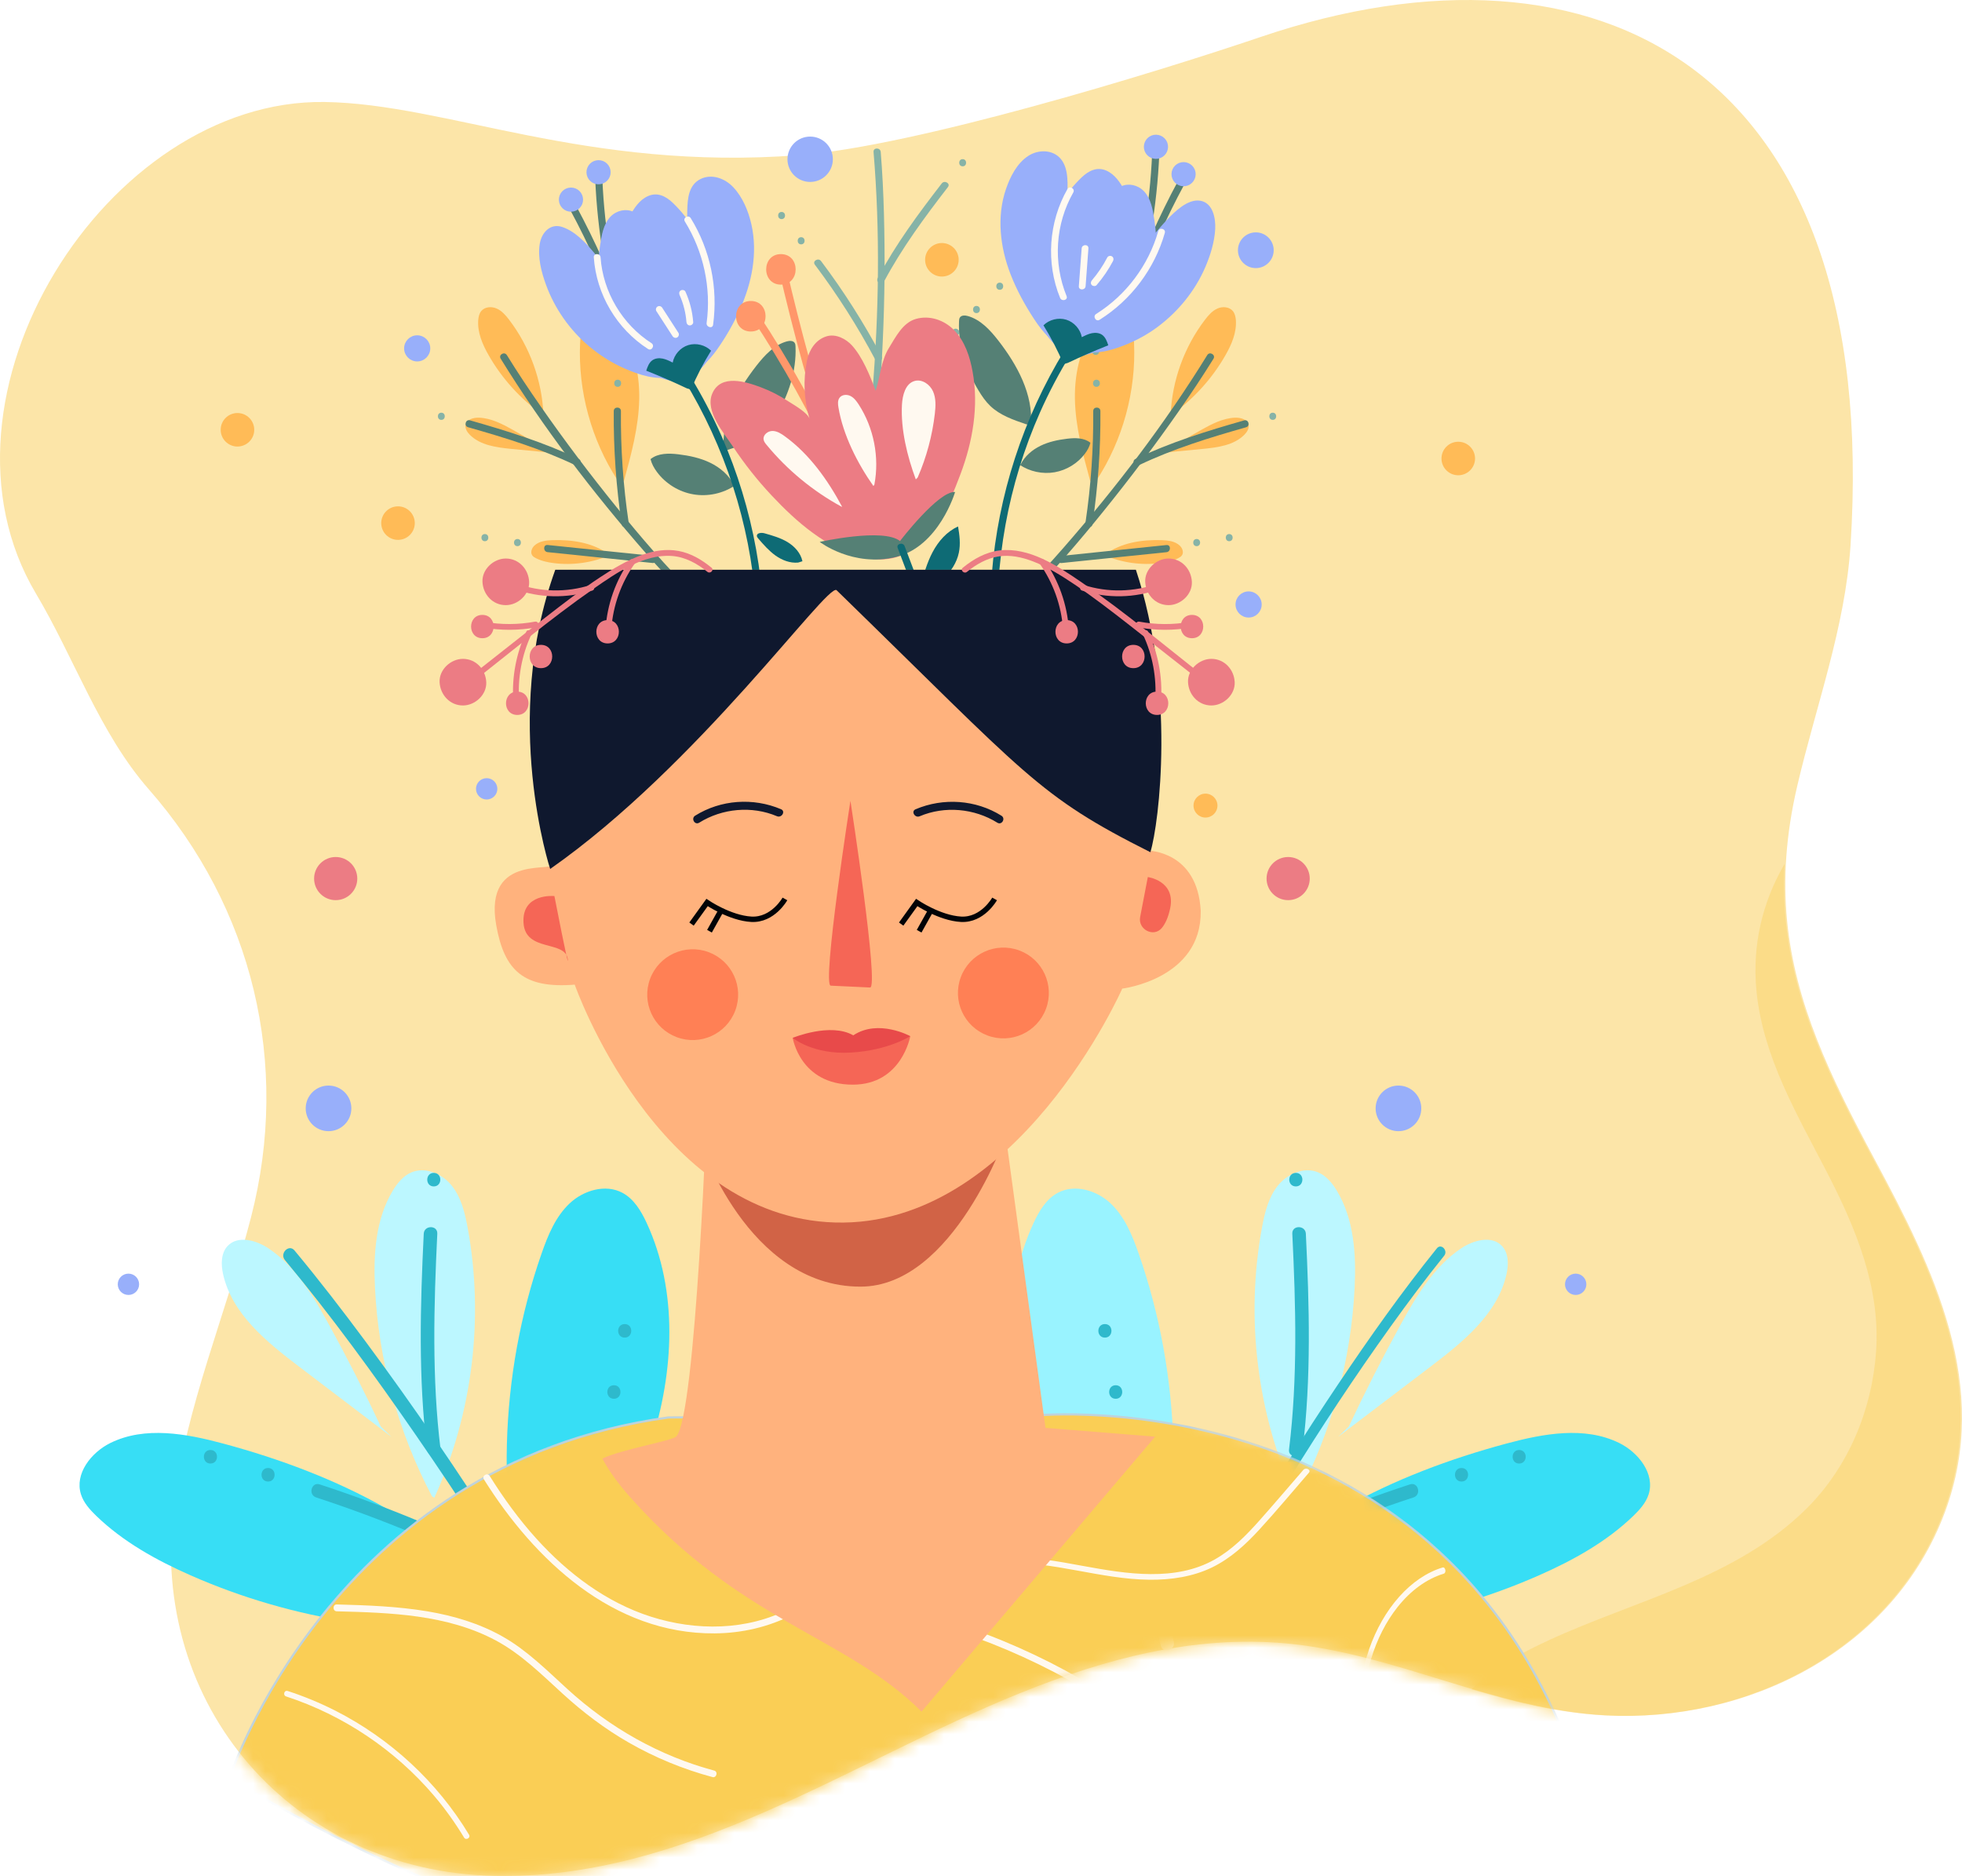
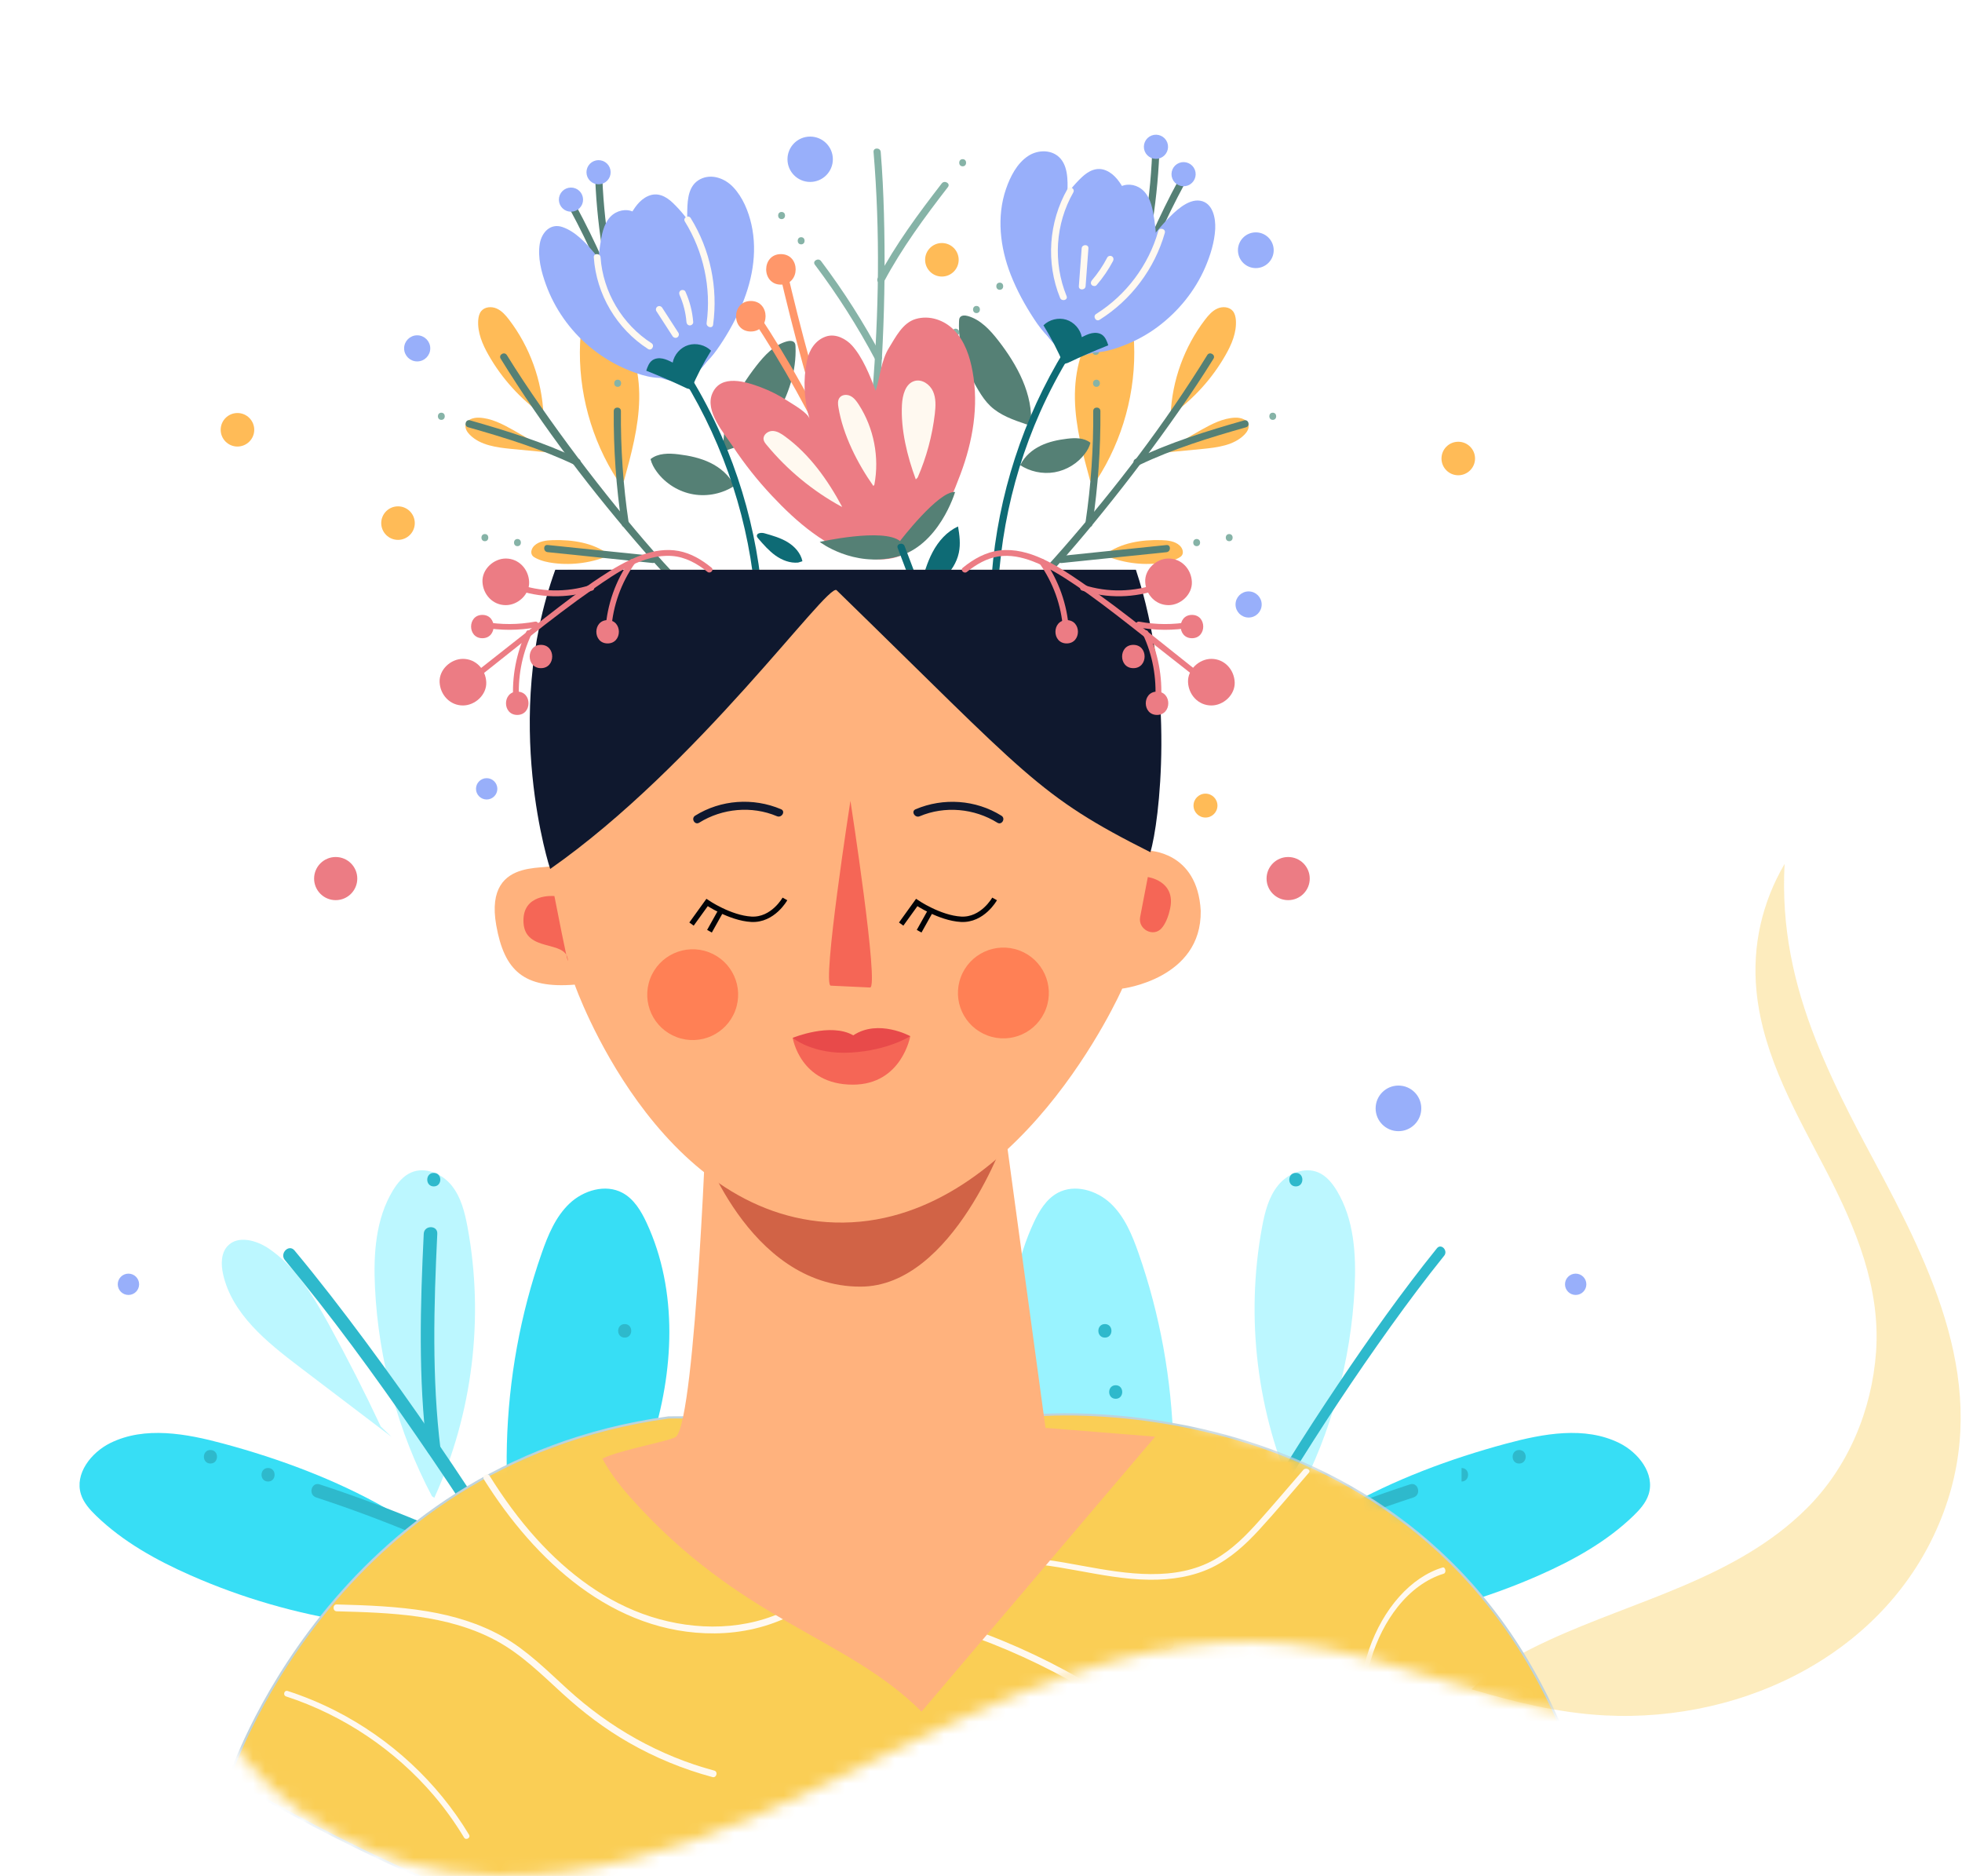
<svg xmlns="http://www.w3.org/2000/svg" width="159" height="152" viewBox="0 0 159 152" fill="none">
-   <path d="M147.258 84.246C144.762 77.897 143.791 71.626 145.654 63.657C147.169 57.175 149.534 50.836 149.966 44.194C152.48 5.486 129.423 -6.247 102.174 2.991C93.443 5.95 74.125 11.857 64.728 12.574C47.45 13.89 36.237 8.41 26.309 8.264C8.641 8.003 -6.581 32.158 2.923 48.112C6.01 53.293 8.081 59.422 12.054 63.95C20.463 73.533 23.558 86.168 20.343 98.629C18.332 106.422 15.078 113.934 14.079 121.931C12.04 138.296 23.756 151.612 40.001 151.99C55.544 152.35 68.779 142.799 82.648 137.194C89.513 134.42 96.69 132.488 104.147 133.151C113.058 133.943 121.078 138.513 130.146 138.988C141.614 139.59 153.454 133.75 157.625 122.502C161.406 112.309 156.69 102.818 151.924 93.944C150.101 90.55 148.49 87.388 147.258 84.246Z" fill="#FCE5A8" />
  <path opacity="0.38" d="M147.146 84.25C145.351 79.68 144.352 75.148 144.622 70C142.823 73.084 141.977 76.596 142.348 80.332C142.88 85.687 145.68 90.376 148.091 95.053C150.411 99.556 152.4 104.351 152.036 109.528C151.699 114.281 149.77 118.894 146.385 122.249C140.691 127.896 132.566 129.647 125.52 132.898C123.307 133.918 121.019 135.141 119.253 136.877C122.761 137.908 126.309 138.795 130.038 138.991C141.506 139.594 153.346 133.754 157.517 122.506C161.298 112.313 156.582 102.822 151.816 93.948C149.989 90.554 148.378 87.391 147.146 84.25Z" fill="#FACE55" />
  <path d="M70.792 12.312C71.335 18.776 71.227 25.365 70.697 31.825C70.56 33.482 70.39 35.134 70.125 36.778C70.067 37.143 70.626 37.3 70.684 36.931C71.178 33.867 71.397 30.757 71.538 27.659C71.696 24.21 71.729 20.752 71.634 17.298C71.588 15.633 71.509 13.968 71.373 12.312C71.344 11.943 70.763 11.939 70.792 12.312Z" fill="#86B3A7" />
  <path d="M71.63 22.835C73.081 20.106 74.934 17.596 76.82 15.157C77.049 14.863 76.543 14.573 76.319 14.863C74.432 17.302 72.575 19.812 71.128 22.541C70.954 22.868 71.456 23.162 71.63 22.835Z" fill="#86B3A7" />
  <path d="M78.014 13.476C78.387 13.476 78.387 12.896 78.014 12.896C77.641 12.896 77.641 13.476 78.014 13.476Z" fill="#86B3A7" />
  <path d="M71.339 32.873C73.446 30.956 75.556 29.038 77.662 27.121C77.94 26.868 77.525 26.458 77.252 26.711C75.145 28.628 73.035 30.546 70.929 32.463C70.651 32.716 71.062 33.126 71.339 32.873Z" fill="#86B3A7" />
  <path d="M79.134 25.369C79.506 25.369 79.506 24.789 79.134 24.789C78.761 24.785 78.761 25.369 79.134 25.369Z" fill="#86B3A7" />
  <path d="M81.02 23.481C81.393 23.481 81.393 22.901 81.02 22.901C80.647 22.901 80.643 23.481 81.02 23.481Z" fill="#86B3A7" />
  <path d="M71.439 28.856C70.008 26.164 68.371 23.588 66.538 21.153C66.314 20.859 65.813 21.149 66.037 21.447C67.869 23.882 69.507 26.458 70.937 29.15C71.111 29.481 71.613 29.187 71.439 28.856Z" fill="#86B3A7" />
  <path d="M64.925 19.799C65.298 19.799 65.298 19.219 64.925 19.219C64.552 19.219 64.552 19.799 64.925 19.799Z" fill="#86B3A7" />
  <path d="M63.341 17.753C63.714 17.753 63.714 17.174 63.341 17.174C62.965 17.169 62.965 17.753 63.341 17.753Z" fill="#86B3A7" />
  <path d="M89.466 44.974C90.888 45.591 92.48 45.819 94.022 45.628C94.532 45.566 95.043 45.454 95.499 45.218C95.606 45.164 95.714 45.098 95.785 44.995C95.95 44.75 95.818 44.402 95.602 44.203C95.217 43.843 94.64 43.781 94.114 43.764C92.517 43.719 90.834 43.972 89.557 44.937" fill="#FFBB57" />
  <path d="M88.869 38.907C90.996 35.635 92.074 31.693 91.904 27.796C91.879 27.22 91.821 26.624 91.535 26.127C91.249 25.626 90.672 25.249 90.109 25.365C89.723 25.444 89.412 25.725 89.151 26.019C87.646 27.709 87.07 30.065 87.111 32.331C87.153 34.592 87.758 36.803 88.355 38.986" fill="#FFBB57" />
  <path d="M94.956 33.59C96.734 32.326 98.235 30.67 99.313 28.777C99.811 27.908 100.225 26.939 100.155 25.936C100.134 25.676 100.076 25.402 99.906 25.199C99.616 24.852 99.068 24.814 98.654 25.001C98.239 25.187 97.932 25.543 97.655 25.903C95.971 28.107 94.984 30.836 94.868 33.602" fill="#FFBB57" />
  <path d="M94.412 36.608C95.37 35.983 96.349 35.391 97.348 34.832C98.206 34.352 99.114 33.879 100.097 33.842C100.544 33.825 101.096 33.987 101.183 34.426C101.241 34.72 101.058 35.006 100.851 35.217C99.993 36.091 98.662 36.256 97.439 36.377C96.282 36.488 95.129 36.596 93.973 36.708" fill="#FFBB57" />
  <path d="M97.837 28.769C94.425 34.306 90.411 39.553 86.133 44.444C85.046 45.686 83.931 46.904 82.749 48.059C82.48 48.32 82.895 48.73 83.16 48.469C85.395 46.282 87.43 43.889 89.396 41.458C91.547 38.799 93.612 36.066 95.569 33.258C96.527 31.883 97.46 30.488 98.343 29.063C98.534 28.744 98.032 28.454 97.837 28.769Z" fill="#558075" />
  <path d="M92.306 37.689C95.072 36.364 98.036 35.457 100.98 34.621C101.34 34.517 101.187 33.958 100.826 34.062C97.833 34.915 94.827 35.842 92.016 37.192C91.676 37.35 91.97 37.851 92.306 37.689Z" fill="#558075" />
  <path d="M103.144 34.02C103.516 34.02 103.516 33.44 103.144 33.44C102.771 33.44 102.771 34.02 103.144 34.02Z" fill="#86B3A7" />
  <path d="M86.025 45.62C88.861 45.326 91.697 45.032 94.532 44.742C94.901 44.705 94.906 44.125 94.532 44.162C91.697 44.456 88.861 44.75 86.025 45.04C85.66 45.077 85.656 45.657 86.025 45.62Z" fill="#558075" />
  <path d="M96.978 44.253C97.351 44.253 97.351 43.673 96.978 43.673C96.606 43.673 96.602 44.253 96.978 44.253Z" fill="#86B3A7" />
  <path d="M99.615 43.851C99.988 43.851 99.988 43.272 99.615 43.272C99.243 43.272 99.243 43.851 99.615 43.851Z" fill="#86B3A7" />
  <path d="M88.529 42.485C88.981 39.445 89.201 36.377 89.176 33.304C89.172 32.931 88.591 32.931 88.595 33.304C88.62 36.327 88.413 39.342 87.969 42.332C87.915 42.696 88.475 42.853 88.529 42.485Z" fill="#558075" />
  <path d="M88.856 31.345C89.229 31.345 89.229 30.765 88.856 30.765C88.484 30.765 88.479 31.345 88.856 31.345Z" fill="#86B3A7" />
  <path d="M88.794 28.757C89.167 28.757 89.167 28.177 88.794 28.177C88.421 28.177 88.421 28.757 88.794 28.757Z" fill="#86B3A7" />
  <path d="M49.448 44.974C48.026 45.591 46.434 45.819 44.892 45.628C44.382 45.566 43.872 45.454 43.416 45.218C43.308 45.164 43.2 45.098 43.13 44.995C42.964 44.75 43.096 44.402 43.312 44.203C43.697 43.843 44.274 43.781 44.8 43.764C46.397 43.719 48.08 43.972 49.357 44.937" fill="#FFBB57" />
  <path d="M50.045 38.907C47.918 35.635 46.84 31.693 47.01 27.796C47.035 27.22 47.093 26.624 47.379 26.127C47.665 25.626 48.242 25.249 48.806 25.365C49.191 25.444 49.502 25.725 49.763 26.019C51.268 27.709 51.844 30.065 51.803 32.331C51.762 34.592 51.156 36.803 50.559 38.986" fill="#FFBB57" />
  <path d="M43.955 33.59C42.176 32.326 40.675 30.67 39.597 28.777C39.099 27.908 38.685 26.939 38.755 25.936C38.776 25.676 38.834 25.402 39.004 25.199C39.294 24.852 39.842 24.814 40.256 25.001C40.671 25.187 40.978 25.543 41.255 25.903C42.939 28.107 43.925 30.836 44.042 33.602" fill="#FFBB57" />
  <path d="M44.502 36.608C43.544 35.983 42.566 35.391 41.566 34.832C40.708 34.352 39.8 33.879 38.818 33.842C38.37 33.825 37.818 33.987 37.731 34.426C37.673 34.72 37.856 35.006 38.063 35.217C38.921 36.091 40.252 36.256 41.475 36.377C42.632 36.488 43.785 36.596 44.941 36.708" fill="#FFBB57" />
  <path d="M40.575 29.063C44 34.617 48.03 39.888 52.321 44.8C53.424 46.063 54.556 47.297 55.754 48.469C56.02 48.73 56.434 48.32 56.165 48.059C53.951 45.889 51.932 43.52 49.983 41.114C47.827 38.455 45.762 35.718 43.805 32.906C42.86 31.552 41.944 30.177 41.077 28.773C40.878 28.454 40.377 28.744 40.575 29.063Z" fill="#558075" />
  <path d="M46.898 37.188C44.083 35.842 41.081 34.91 38.088 34.057C37.727 33.954 37.574 34.513 37.934 34.617C40.878 35.453 43.843 36.36 46.608 37.685C46.944 37.851 47.238 37.35 46.898 37.188Z" fill="#558075" />
  <path d="M35.766 34.02C36.139 34.02 36.139 33.44 35.766 33.44C35.393 33.44 35.393 34.02 35.766 34.02Z" fill="#86B3A7" />
  <path d="M52.885 45.036C50.049 44.742 47.214 44.448 44.378 44.158C44.004 44.121 44.009 44.7 44.378 44.738C47.214 45.032 50.049 45.326 52.885 45.616C53.258 45.657 53.254 45.077 52.885 45.036Z" fill="#558075" />
  <path d="M41.935 44.253C42.308 44.253 42.308 43.673 41.935 43.673C41.562 43.673 41.558 44.253 41.935 44.253Z" fill="#86B3A7" />
  <path d="M39.294 43.852C39.667 43.852 39.667 43.272 39.294 43.272C38.921 43.272 38.921 43.852 39.294 43.852Z" fill="#86B3A7" />
  <path d="M50.945 42.332C50.501 39.342 50.294 36.323 50.319 33.304C50.323 32.931 49.742 32.931 49.738 33.304C49.714 36.377 49.933 39.445 50.385 42.485C50.439 42.853 50.999 42.696 50.945 42.332Z" fill="#558075" />
  <path d="M50.057 31.345C50.43 31.345 50.43 30.765 50.057 30.765C49.684 30.765 49.68 31.345 50.057 31.345Z" fill="#86B3A7" />
  <path d="M50.115 28.757C50.488 28.757 50.488 28.177 50.115 28.177C49.743 28.177 49.743 28.757 50.115 28.757Z" fill="#86B3A7" />
  <path d="M46.185 16.966C47.724 19.812 49.038 22.768 50.116 25.816C50.24 26.164 50.8 26.015 50.675 25.663C49.581 22.57 48.246 19.563 46.687 16.677C46.513 16.345 46.011 16.635 46.185 16.966Z" fill="#558075" />
  <path d="M48.209 13.711C48.321 17.985 48.98 22.23 50.178 26.334C50.282 26.69 50.841 26.541 50.738 26.181C49.556 22.122 48.897 17.94 48.789 13.711C48.776 13.339 48.196 13.339 48.209 13.711Z" fill="#558075" />
  <path d="M45.439 15.848C45.621 15.389 46.14 15.165 46.6 15.343C47.06 15.525 47.284 16.043 47.106 16.503C46.923 16.962 46.405 17.186 45.945 17.008C45.484 16.826 45.257 16.308 45.439 15.848Z" fill="#98AFFA" stroke="#98AFFA" stroke-width="0.17" stroke-miterlimit="10" />
  <path d="M47.674 13.629C47.856 13.169 48.374 12.945 48.835 13.123C49.295 13.306 49.519 13.823 49.34 14.283C49.158 14.743 48.64 14.966 48.179 14.788C47.719 14.606 47.495 14.088 47.674 13.629Z" fill="#98AFFA" stroke="#98AFFA" stroke-width="0.17" stroke-miterlimit="10" />
  <path d="M54.27 30.094C53.681 30.256 53.055 30.16 52.462 30.012C48.478 29.018 45.19 25.642 44.303 21.638C44.166 21.025 44.083 20.391 44.195 19.774C44.282 19.306 44.568 18.789 45.041 18.751C45.236 18.735 45.431 18.805 45.605 18.888C46.654 19.377 47.425 20.3 48.159 21.195C50.534 24.09 52.922 27.005 54.755 30.272" fill="#98AFFA" />
  <path d="M54.15 29.664C53.171 29.891 52.06 29.485 51.161 29.113C50.369 28.786 49.614 28.351 48.922 27.841C47.491 26.794 46.322 25.394 45.538 23.804C45.128 22.967 44.821 22.064 44.664 21.149C44.581 20.669 44.523 20.101 44.697 19.634C44.925 19.021 45.373 19.232 45.816 19.505C46.683 20.039 47.33 20.876 47.964 21.654C48.648 22.491 49.332 23.328 50.004 24.172C51.596 26.181 53.105 28.26 54.365 30.496C54.647 30.997 55.427 30.546 55.141 30.045C53.839 27.742 52.276 25.609 50.638 23.543C49.825 22.516 49.001 21.497 48.159 20.495C47.466 19.671 46.637 18.764 45.588 18.399C44.606 18.056 43.897 18.834 43.743 19.749C43.561 20.851 43.868 22.023 44.241 23.054C44.946 25.005 46.185 26.761 47.777 28.09C48.652 28.819 49.618 29.427 50.667 29.879C51.807 30.368 53.134 30.819 54.382 30.533C54.95 30.397 54.714 29.531 54.15 29.664Z" fill="#98AFFA" />
  <path d="M55.559 29.9C56.675 29.552 57.438 28.554 58.072 27.572C59.158 25.883 60.087 24.056 60.477 22.085C60.867 20.114 60.68 17.981 59.664 16.246C59.349 15.708 58.938 15.198 58.375 14.933C57.811 14.668 57.069 14.705 56.638 15.153C56.264 15.538 56.194 16.122 56.169 16.66C55.966 21.07 57.396 25.663 55.87 29.804" fill="#98AFFA" />
  <path d="M55.68 30.33C56.725 29.974 57.471 29.212 58.101 28.33C58.822 27.316 59.453 26.21 59.963 25.075C60.929 22.918 61.418 20.532 60.896 18.192C60.655 17.116 60.191 15.981 59.424 15.169C58.756 14.457 57.67 14.043 56.745 14.519C55.804 15.004 55.721 16.097 55.696 17.033C55.663 18.35 55.759 19.667 55.87 20.979C56.111 23.887 56.43 26.877 55.427 29.684C55.232 30.227 56.099 30.463 56.293 29.924C57.798 25.713 56.463 21.265 56.6 16.942C56.613 16.515 56.6 15.981 56.845 15.608C57.123 15.186 57.678 15.132 58.118 15.31C59.046 15.683 59.569 16.892 59.851 17.774C60.493 19.783 60.22 21.944 59.486 23.891C59.051 25.054 58.445 26.148 57.782 27.195C57.197 28.115 56.517 29.1 55.439 29.469C54.9 29.651 55.133 30.517 55.68 30.33Z" fill="#98AFFA" />
  <path d="M55.224 30.517C52.848 30.397 50.767 28.637 49.78 26.475C48.793 24.313 48.76 21.824 49.154 19.484C49.253 18.892 49.398 18.271 49.817 17.845C50.24 17.418 51.028 17.302 51.413 17.762C51.828 16.95 52.529 15.993 53.416 16.225C53.723 16.304 53.976 16.523 54.204 16.747C55.924 18.42 57.048 20.644 57.612 22.976C57.927 24.28 58.076 25.651 57.803 26.968C57.529 28.28 56.795 29.539 55.651 30.243" fill="#98AFFA" />
  <path d="M55.224 30.069C52.599 29.895 50.576 27.738 49.821 25.34C49.373 23.92 49.295 22.416 49.419 20.942C49.477 20.259 49.544 19.538 49.751 18.88C49.9 18.391 50.53 17.505 51.102 18.081C51.297 18.279 51.675 18.246 51.807 17.989C52.06 17.509 52.504 16.643 53.147 16.639C53.748 16.635 54.353 17.53 54.697 17.944C55.626 19.07 56.327 20.4 56.795 21.779C57.686 24.392 58.126 28.119 55.423 29.854C54.938 30.165 55.389 30.939 55.875 30.628C59.154 28.525 58.669 24.04 57.421 20.897C56.766 19.244 55.812 17.666 54.519 16.432C53.963 15.902 53.287 15.554 52.529 15.882C51.824 16.184 51.368 16.884 51.024 17.538C51.26 17.509 51.492 17.476 51.728 17.447C51.243 16.954 50.501 16.909 49.9 17.232C49.175 17.621 48.888 18.445 48.743 19.207C48.403 21.008 48.337 22.905 48.718 24.702C49.39 27.862 51.832 30.744 55.215 30.968C55.8 31.001 55.8 30.107 55.224 30.069Z" fill="#98AFFA" />
  <path d="M48.121 20.851C48.329 23.853 49.979 26.649 52.516 28.276C52.815 28.467 53.088 27.995 52.794 27.804C50.427 26.284 48.864 23.655 48.669 20.851C48.644 20.503 48.096 20.499 48.121 20.851Z" fill="#FFF9F0" />
  <path d="M55.502 17.948C57.011 20.391 57.653 23.319 57.264 26.168C57.218 26.512 57.745 26.661 57.79 26.313C58.196 23.311 57.566 20.25 55.974 17.671C55.788 17.372 55.315 17.65 55.502 17.948Z" fill="#FFF9F0" />
  <path d="M54.979 26.968C54.539 26.288 54.104 25.609 53.665 24.934C53.586 24.81 53.42 24.76 53.292 24.835C53.167 24.905 53.113 25.083 53.192 25.208C53.632 25.887 54.067 26.566 54.506 27.241C54.585 27.365 54.751 27.415 54.88 27.34C55.004 27.27 55.058 27.092 54.979 26.968Z" fill="#FFF9F0" />
  <path d="M56.177 26.094C56.111 25.237 55.899 24.413 55.547 23.63C55.485 23.493 55.29 23.464 55.174 23.53C55.033 23.613 55.016 23.771 55.074 23.903C55.381 24.591 55.572 25.34 55.63 26.094C55.642 26.243 55.746 26.367 55.904 26.367C56.044 26.367 56.19 26.243 56.177 26.094Z" fill="#FFF9F0" />
  <path d="M55.659 31.465C54.577 30.951 53.482 30.475 52.371 30.036C52.475 29.722 52.595 29.386 52.86 29.196C53.097 29.026 53.412 28.997 53.702 29.055C53.988 29.113 54.254 29.245 54.515 29.378C54.639 28.724 55.145 28.156 55.779 27.962C56.414 27.767 57.152 27.949 57.624 28.417C57.002 29.423 56.459 30.475 55.995 31.564" fill="#0E6B75" />
  <path d="M58.644 36.513C58.449 34.012 59.747 31.631 61.289 29.647C61.953 28.798 62.728 27.953 63.761 27.663C63.984 27.601 64.279 27.589 64.403 27.788C64.457 27.875 64.465 27.978 64.469 28.082C64.552 30.061 63.901 32.024 62.877 33.718C62.612 34.157 62.318 34.587 61.944 34.944C61.148 35.71 60.062 36.083 59.017 36.439" fill="#558075" />
  <path d="M59.474 39.288C59.075 38.493 58.358 37.884 57.554 37.495C56.749 37.105 55.866 36.919 54.979 36.811C54.2 36.716 53.329 36.708 52.719 37.201C52.811 37.578 53.002 37.925 53.234 38.236C53.938 39.188 55.017 39.855 56.186 40.054C57.355 40.257 58.594 39.988 59.577 39.325" fill="#558075" />
  <path d="M55.41 30.736C58.748 36.182 60.767 42.406 61.244 48.775C61.376 50.552 61.389 52.337 61.285 54.114C61.264 54.486 61.845 54.486 61.866 54.114C62.235 47.694 61.057 41.222 58.474 35.333C57.732 33.648 56.874 32.012 55.912 30.442C55.717 30.123 55.215 30.417 55.41 30.736Z" fill="#0E6B75" />
  <path d="M95.499 14.61C93.935 17.497 92.605 20.503 91.51 23.597C91.386 23.949 91.945 24.102 92.07 23.75C93.148 20.702 94.462 17.745 96 14.9C96.178 14.577 95.677 14.283 95.499 14.61Z" fill="#558075" />
  <path d="M93.396 11.653C93.284 15.877 92.629 20.064 91.448 24.123C91.344 24.483 91.904 24.636 92.007 24.276C93.206 20.172 93.865 15.927 93.977 11.653C93.989 11.277 93.409 11.277 93.396 11.653Z" fill="#558075" />
  <path d="M96.751 13.786C96.568 13.326 96.05 13.103 95.59 13.281C95.129 13.463 94.906 13.981 95.084 14.44C95.266 14.9 95.785 15.124 96.245 14.946C96.705 14.763 96.929 14.246 96.751 13.786Z" fill="#98AFFA" stroke="#98AFFA" stroke-width="0.17" stroke-miterlimit="10" />
  <path d="M94.512 11.566C94.329 11.107 93.811 10.883 93.351 11.061C92.891 11.243 92.667 11.761 92.845 12.221C93.028 12.68 93.546 12.904 94.006 12.726C94.466 12.544 94.69 12.026 94.512 11.566Z" fill="#98AFFA" stroke="#98AFFA" stroke-width="0.17" stroke-miterlimit="10" />
  <path d="M87.915 28.036C88.504 28.198 89.13 28.102 89.723 27.953C93.707 26.959 96.995 23.584 97.883 19.58C98.019 18.967 98.102 18.333 97.99 17.716C97.903 17.248 97.617 16.73 97.145 16.693C96.95 16.677 96.755 16.747 96.581 16.83C95.532 17.319 94.761 18.242 94.027 19.137C91.651 22.031 89.263 24.947 87.43 28.214" fill="#98AFFA" />
  <path d="M87.795 28.467C88.915 28.728 90.084 28.38 91.124 27.974C92.091 27.593 93.007 27.092 93.836 26.471C95.499 25.224 96.846 23.568 97.671 21.659C98.09 20.685 98.421 19.625 98.48 18.557C98.525 17.691 98.297 16.428 97.257 16.262C96.257 16.101 95.188 17.157 94.57 17.811C93.703 18.735 92.928 19.758 92.136 20.743C90.283 23.046 88.492 25.41 87.037 27.991C86.75 28.492 87.526 28.947 87.812 28.442C88.919 26.483 90.212 24.644 91.589 22.872C92.29 21.969 93.011 21.079 93.737 20.193C94.354 19.435 94.951 18.64 95.677 17.981C96.013 17.675 96.44 17.323 96.883 17.19C97.493 17.008 97.58 17.861 97.588 18.279C97.605 19.207 97.302 20.18 96.962 21.037C96.307 22.686 95.217 24.148 93.873 25.299C93.106 25.957 92.244 26.504 91.323 26.922C90.357 27.365 89.093 27.854 88.027 27.605C87.472 27.473 87.236 28.338 87.795 28.467Z" fill="#98AFFA" />
  <path d="M86.626 27.837C85.511 27.489 84.748 26.491 84.114 25.51C83.027 23.82 82.099 21.994 81.709 20.023C81.319 18.052 81.506 15.919 82.521 14.184C82.837 13.645 83.247 13.136 83.811 12.871C84.375 12.606 85.117 12.643 85.548 13.09C85.921 13.476 85.992 14.059 86.016 14.598C86.22 19.008 84.789 23.601 86.315 27.742" fill="#98AFFA" />
  <path d="M86.746 27.407C85.78 27.075 85.133 26.243 84.59 25.419C84.006 24.537 83.479 23.609 83.04 22.648C82.169 20.731 81.696 18.549 82.14 16.457C82.343 15.501 82.72 14.469 83.396 13.745C84.118 12.974 85.328 12.904 85.536 14.126C85.71 15.153 85.598 16.283 85.536 17.319C85.469 18.42 85.357 19.517 85.279 20.615C85.096 23.05 85.059 25.535 85.896 27.862C86.091 28.401 86.958 28.169 86.763 27.622C85.867 25.121 86.025 22.466 86.24 19.861C86.348 18.578 86.469 17.29 86.493 16.002C86.514 15.024 86.643 13.695 85.971 12.883C85.32 12.096 84.134 12.105 83.326 12.635C82.414 13.231 81.871 14.312 81.526 15.31C80.751 17.563 81.05 20.052 81.9 22.234C82.397 23.514 83.06 24.723 83.815 25.87C84.495 26.901 85.303 27.858 86.506 28.268C87.053 28.459 87.289 27.593 86.746 27.407Z" fill="#98AFFA" />
  <path d="M86.962 28.454C89.338 28.334 91.419 26.574 92.406 24.413C93.392 22.251 93.425 19.762 93.032 17.422C92.932 16.83 92.787 16.209 92.368 15.782C91.945 15.356 91.158 15.24 90.772 15.699C90.357 14.888 89.657 13.931 88.769 14.163C88.463 14.242 88.21 14.461 87.982 14.685C86.261 16.358 85.138 18.582 84.574 20.913C84.258 22.218 84.109 23.588 84.383 24.905C84.657 26.218 85.39 27.477 86.535 28.181" fill="#98AFFA" />
  <path d="M86.962 28.906C90.349 28.682 92.787 25.8 93.459 22.64C93.84 20.843 93.778 18.946 93.434 17.145C93.289 16.383 93.003 15.563 92.277 15.169C91.68 14.846 90.938 14.892 90.449 15.385C90.685 15.414 90.917 15.447 91.153 15.476C90.809 14.821 90.353 14.121 89.648 13.819C88.89 13.492 88.214 13.844 87.658 14.37C86.365 15.608 85.411 17.182 84.756 18.834C83.508 21.977 83.023 26.462 86.303 28.566C86.792 28.877 87.24 28.102 86.754 27.792C84.055 26.061 84.487 22.325 85.382 19.716C85.855 18.337 86.551 17.012 87.48 15.882C87.828 15.459 88.425 14.581 89.031 14.577C89.673 14.569 90.121 15.451 90.37 15.927C90.502 16.184 90.88 16.217 91.075 16.018C91.609 15.48 92.24 16.262 92.401 16.739C92.629 17.418 92.696 18.172 92.754 18.88C92.874 20.358 92.795 21.857 92.352 23.278C91.601 25.676 89.57 27.837 86.949 28.007C86.39 28.044 86.385 28.943 86.962 28.906Z" fill="#98AFFA" />
  <path d="M86.506 15.318C84.984 17.985 84.748 21.286 85.909 24.135C86.041 24.458 86.568 24.317 86.435 23.99C85.328 21.269 85.523 18.147 86.978 15.596C87.153 15.289 86.68 15.016 86.506 15.318Z" fill="#FFF9F0" />
  <path d="M93.865 18.727C93.077 21.493 91.269 23.907 88.832 25.439C88.533 25.626 88.807 26.098 89.109 25.912C91.668 24.305 93.571 21.774 94.396 18.872C94.491 18.536 93.96 18.391 93.865 18.727Z" fill="#FFF9F0" />
  <path d="M87.977 23.187C88.052 22.168 88.13 21.145 88.205 20.126C88.23 19.774 87.683 19.778 87.658 20.126C87.584 21.145 87.505 22.168 87.43 23.187C87.401 23.539 87.948 23.539 87.977 23.187Z" fill="#FFF9F0" />
  <path d="M88.869 23.1C89.387 22.499 89.835 21.841 90.204 21.141C90.27 21.008 90.237 20.843 90.105 20.768C89.98 20.698 89.798 20.735 89.731 20.868C89.387 21.53 88.969 22.151 88.483 22.719C88.388 22.831 88.371 22.996 88.483 23.104C88.583 23.195 88.774 23.212 88.869 23.1Z" fill="#FFF9F0" />
  <path d="M86.526 29.407C87.609 28.893 88.703 28.417 89.814 27.978C89.711 27.663 89.59 27.328 89.325 27.137C89.089 26.968 88.774 26.939 88.483 26.997C88.197 27.055 87.932 27.187 87.671 27.32C87.546 26.665 87.04 26.098 86.406 25.903C85.772 25.709 85.034 25.891 84.561 26.359C85.183 27.365 85.726 28.417 86.191 29.506" fill="#0E6B75" />
  <path d="M83.545 34.455C83.74 31.954 82.442 29.573 80.9 27.589C80.237 26.74 79.462 25.895 78.429 25.605C78.205 25.543 77.911 25.531 77.787 25.729C77.733 25.816 77.724 25.92 77.72 26.023C77.637 28.003 78.288 29.966 79.312 31.66C79.578 32.099 79.872 32.529 80.245 32.886C81.041 33.652 82.127 34.024 83.172 34.38" fill="#558075" />
  <path d="M82.716 37.623C83.052 36.956 83.649 36.447 84.321 36.12C84.993 35.793 85.735 35.639 86.477 35.548C87.132 35.47 87.857 35.461 88.367 35.875C88.293 36.19 88.131 36.48 87.936 36.741C87.347 37.536 86.444 38.095 85.465 38.265C84.487 38.435 83.45 38.211 82.625 37.656" fill="#558075" />
  <path d="M86.273 28.384C82.911 33.867 80.884 40.124 80.374 46.535C80.228 48.37 80.212 50.217 80.32 52.055C80.341 52.428 80.921 52.428 80.9 52.055C80.531 45.682 81.696 39.242 84.287 33.403C85.009 31.776 85.846 30.198 86.775 28.678C86.97 28.355 86.468 28.065 86.273 28.384Z" fill="#0E6B75" />
  <path d="M60.9 25.713C63.474 29.589 65.738 33.664 67.674 37.896C67.84 38.257 68.371 37.942 68.209 37.586C66.273 33.353 64.009 29.282 61.434 25.402C61.215 25.071 60.68 25.381 60.9 25.713Z" fill="#FF976A" />
  <path d="M63.105 21.787C64.287 26.918 65.684 31.991 67.297 37.002C67.417 37.379 68.014 37.217 67.894 36.836C66.281 31.825 64.88 26.748 63.702 21.621C63.615 21.236 63.018 21.402 63.105 21.787Z" fill="#FF976A" />
  <path d="M60.846 26.86C62.438 26.86 62.442 24.388 60.846 24.388C59.254 24.388 59.249 26.86 60.846 26.86Z" fill="#FF976A" />
  <path d="M63.284 23.062C64.876 23.062 64.88 20.59 63.284 20.59C61.696 20.59 61.691 23.062 63.284 23.062Z" fill="#FF976A" />
  <path d="M72.67 45.135C75.436 44.278 76.82 41.131 77.836 38.422C78.831 35.776 79.329 32.91 78.819 30.107C78.599 28.889 78.193 27.655 77.335 26.765C76.534 25.936 75.336 25.518 74.213 25.845C73.147 26.156 72.579 27.32 72.028 28.21C71.414 29.2 71.314 30.554 70.962 31.664C70.523 30.467 69.888 28.902 69.022 27.966C68.586 27.494 67.749 26.997 66.949 27.262C66.099 27.539 65.576 28.338 65.398 29.212C65.075 30.769 65.149 32.409 65.605 33.933C65.456 33.436 64.291 32.782 63.872 32.509C63.184 32.053 62.442 31.672 61.667 31.382C60.456 30.927 58.412 30.276 57.724 31.883C57.11 33.316 58.652 35.064 59.415 36.211C60.344 37.606 61.389 38.928 62.537 40.149C64.519 42.265 67.015 44.464 69.913 45.156C70.817 45.371 71.775 45.413 72.67 45.135Z" fill="#EC7C84" />
  <path d="M68.213 41.064C65.887 39.801 63.806 38.087 62.123 36.045C62.015 35.917 61.907 35.78 61.882 35.614C61.82 35.242 62.218 34.919 62.599 34.919C62.977 34.919 63.317 35.142 63.623 35.366C65.601 36.807 67.081 38.89 68.238 41.048" fill="#FFF9F0" />
  <path d="M70.78 39.379C69.486 37.544 68.313 35.229 67.948 33.014C67.902 32.749 67.873 32.455 68.031 32.235C68.222 31.97 68.62 31.937 68.914 32.082C69.204 32.223 69.407 32.496 69.586 32.77C70.817 34.67 71.281 37.051 70.858 39.275" fill="#FFF9F0" />
  <path d="M74.217 38.845C73.52 36.969 72.99 34.803 73.093 32.807C73.135 32.02 73.375 31.067 74.134 30.864C74.731 30.707 75.357 31.146 75.61 31.705C75.863 32.268 75.829 32.914 75.759 33.523C75.552 35.3 75.083 37.047 74.37 38.687" fill="#FFF9F0" />
  <path d="M72.936 43.839C72.936 43.839 76.053 39.764 77.401 39.863C77.401 39.863 76.107 44.274 72.616 45.127C69.125 45.984 66.43 43.909 66.43 43.909C66.43 43.909 71.588 42.754 72.936 43.839Z" fill="#558075" />
  <path d="M72.749 44.402C73.495 46.373 74.242 48.345 74.992 50.316C75.125 50.664 75.684 50.511 75.552 50.163C74.805 48.191 74.059 46.22 73.309 44.249C73.176 43.905 72.616 44.054 72.749 44.402Z" fill="#0E6B75" />
  <path d="M74.586 47.525C74.851 46.568 75.116 45.603 75.581 44.729C76.045 43.856 76.733 43.065 77.641 42.659C77.762 43.363 77.853 44.087 77.704 44.787C77.364 46.407 75.879 47.492 74.507 48.415" fill="#0E6B75" />
  <path d="M65.029 45.475C64.892 44.816 64.403 44.278 63.827 43.926C63.25 43.578 62.595 43.392 61.949 43.209C61.7 43.139 61.302 43.181 61.339 43.441C61.347 43.516 61.401 43.578 61.451 43.636C61.878 44.133 62.313 44.63 62.844 45.011C63.379 45.392 64.03 45.645 64.681 45.583" fill="#0E6B75" />
  <g filter="url(#filter0_d_135_1259)">
    <path d="M42.246 127.687C33.162 128.747 23.801 127.331 15.434 123.637C12.664 122.415 9.969 120.92 7.793 118.816C7.274 118.315 6.777 117.76 6.561 117.077C6.035 115.416 7.382 113.689 8.945 112.919C11.744 111.54 15.086 112.157 18.1 112.969C27.196 115.42 36.26 119.715 41.807 127.318" fill="#37DEF5" />
  </g>
  <g filter="url(#filter1_d_135_1259)">
    <path d="M45.078 132.615C42.13 122.506 42.42 111.478 45.899 101.539C46.413 100.069 47.027 98.578 48.159 97.51C49.291 96.441 51.073 95.915 52.441 96.648C53.379 97.149 53.955 98.122 54.403 99.083C56.973 104.624 56.625 111.163 54.751 116.973C52.877 122.788 49.597 128.026 46.347 133.203" fill="#37DEF5" />
  </g>
  <g filter="url(#filter2_d_135_1259)">
    <path d="M35.007 117.234C32.263 112.025 30.675 106.214 30.389 100.334C30.256 97.634 30.434 94.789 31.831 92.474C32.2 91.865 32.673 91.281 33.328 90.999C34.452 90.515 35.816 91.091 36.587 92.039C37.358 92.987 37.665 94.225 37.889 95.427C39.253 102.781 38.299 110.55 35.198 117.358" fill="#BCF7FF" />
  </g>
  <g filter="url(#filter3_d_135_1259)">
    <path d="M30.857 111.581C29.547 108.786 28.146 106.036 26.661 103.332C25.384 101.009 23.971 98.64 21.769 97.157C20.766 96.483 19.273 96.073 18.448 96.955C17.897 97.543 17.905 98.458 18.079 99.241C18.8 102.471 21.616 104.74 24.253 106.744C26.744 108.637 29.24 110.534 31.732 112.426" fill="#BCF7FF" />
  </g>
  <path d="M23.087 102.094C26.852 106.62 30.322 111.391 33.668 116.232C37.337 121.537 40.849 126.958 44.091 132.532C45.65 135.211 47.147 137.928 48.495 140.719C48.801 141.353 49.747 140.798 49.444 140.164C46.882 134.851 43.826 129.774 40.667 124.796C37.18 119.305 33.506 113.93 29.63 108.703C27.768 106.194 25.861 103.717 23.863 101.315C23.411 100.777 22.64 101.555 23.087 102.094Z" fill="#2EB9CC" />
  <path d="M35.704 117.454C34.991 111.664 35.157 105.775 35.438 99.961C35.472 99.257 34.377 99.257 34.34 99.961C34.058 105.775 33.892 111.664 34.605 117.454C34.688 118.145 35.787 118.154 35.704 117.454Z" fill="#2EB9CC" />
  <path d="M35.153 96.13C35.857 96.13 35.861 95.033 35.153 95.033C34.448 95.037 34.448 96.13 35.153 96.13Z" fill="#2EB9CC" />
  <path d="M46.098 133.323C47.288 128.08 48.478 122.837 49.668 117.59C49.825 116.903 48.764 116.609 48.611 117.3C47.421 122.543 46.231 127.786 45.041 133.033C44.887 133.721 45.945 134.015 46.098 133.323Z" fill="#FFF9F0" />
-   <path d="M49.751 113.337C50.456 113.337 50.46 112.24 49.751 112.24C49.042 112.24 49.042 113.337 49.751 113.337Z" fill="#2EB9CC" />
  <path d="M50.626 108.38C51.33 108.38 51.334 107.283 50.626 107.283C49.921 107.283 49.916 108.38 50.626 108.38Z" fill="#2EB9CC" />
  <path d="M41.964 126.97C36.798 124.324 31.429 122.084 25.911 120.274C25.239 120.054 24.949 121.11 25.621 121.33C31.048 123.111 36.33 125.31 41.413 127.914C42.039 128.238 42.595 127.293 41.964 126.97Z" fill="#2EB9CC" />
  <path d="M21.723 120.042C22.428 120.042 22.432 118.945 21.723 118.945C21.018 118.945 21.018 120.042 21.723 120.042Z" fill="#2EB9CC" />
  <path d="M17.055 118.584C17.76 118.584 17.764 117.487 17.055 117.487C16.346 117.487 16.346 118.584 17.055 118.584Z" fill="#2EB9CC" />
  <g filter="url(#filter4_d_135_1259)">
    <path d="M97.92 127.687C107.004 128.747 116.366 127.331 124.732 123.637C127.502 122.415 130.197 120.92 132.374 118.816C132.892 118.315 133.389 117.76 133.605 117.077C134.132 115.416 132.784 113.689 131.221 112.919C128.422 111.54 125.081 112.157 122.066 112.969C112.97 115.42 103.907 119.715 98.359 127.318" fill="#37DEF5" />
  </g>
  <g filter="url(#filter5_d_135_1259)">
    <path d="M95.088 132.615C98.036 122.506 97.746 111.478 94.267 101.539C93.753 100.069 93.139 98.578 92.008 97.51C90.876 96.441 89.093 95.915 87.725 96.648C86.788 97.149 86.211 98.122 85.764 99.083C83.193 104.624 83.541 111.163 85.415 116.973C87.289 122.788 90.569 128.026 93.819 133.203" fill="#99F3FF" />
  </g>
  <g filter="url(#filter6_d_135_1259)">
    <path d="M105.159 117.234C107.904 112.025 109.492 106.214 109.778 100.334C109.91 97.634 109.732 94.789 108.335 92.474C107.966 91.865 107.493 91.281 106.838 90.999C105.715 90.515 104.35 91.091 103.579 92.039C102.808 92.987 102.501 94.225 102.277 95.427C100.913 102.781 101.867 110.55 104.968 117.358" fill="#BCF7FF" />
  </g>
  <g filter="url(#filter7_d_135_1259)">
-     <path d="M109.309 111.581C110.619 108.786 112.021 106.036 113.505 103.332C114.782 101.009 116.196 98.64 118.397 97.157C119.401 96.483 120.893 96.073 121.718 96.955C122.27 97.543 122.261 98.458 122.087 99.24C121.366 102.471 118.551 104.74 115.914 106.744C113.422 108.637 110.926 110.534 108.434 112.426" fill="#BCF7FF" />
-   </g>
+     </g>
  <path d="M116.448 101.143C113.603 104.669 110.974 108.386 108.442 112.157C105.65 116.315 102.974 120.566 100.507 124.936C99.322 127.036 98.184 129.164 97.159 131.351C96.927 131.844 97.643 132.275 97.874 131.783C99.797 127.67 102.092 123.738 104.462 119.886C107.069 115.648 109.82 111.497 112.716 107.458C114.11 105.516 115.539 103.603 117.036 101.745C117.371 101.327 116.789 100.721 116.448 101.143Z" fill="#2EB9CC" />
-   <path d="M105.561 117.454C106.274 111.664 106.108 105.775 105.826 99.961C105.793 99.257 104.694 99.253 104.728 99.961C105.01 105.775 105.175 111.664 104.462 117.454C104.379 118.154 105.478 118.145 105.561 117.454Z" fill="#2EB9CC" />
  <path d="M105.014 96.13C105.718 96.13 105.723 95.033 105.014 95.033C104.305 95.037 104.305 96.13 105.014 96.13Z" fill="#2EB9CC" />
  <path d="M95.125 133.033C93.936 127.79 92.746 122.543 91.556 117.3C91.398 116.613 90.341 116.903 90.498 117.59C91.688 122.833 92.878 128.076 94.068 133.323C94.222 134.01 95.279 133.72 95.125 133.033Z" fill="#FFF9F0" />
  <path d="M90.415 113.337C91.12 113.337 91.124 112.24 90.415 112.24C89.711 112.24 89.711 113.337 90.415 113.337Z" fill="#2EB9CC" />
  <path d="M89.541 108.38C90.246 108.38 90.25 107.283 89.541 107.283C88.836 107.283 88.832 108.38 89.541 108.38Z" fill="#2EB9CC" />
  <path d="M98.757 127.914C103.84 125.31 109.118 123.106 114.55 121.33C115.217 121.11 114.931 120.05 114.26 120.274C108.741 122.084 103.372 124.324 98.206 126.97C97.572 127.293 98.127 128.237 98.757 127.914Z" fill="#2EB9CC" />
-   <path d="M118.443 120.042C119.148 120.042 119.152 118.945 118.443 118.945C117.734 118.945 117.734 120.042 118.443 120.042Z" fill="#2EB9CC" />
+   <path d="M118.443 120.042C119.148 120.042 119.152 118.945 118.443 118.945Z" fill="#2EB9CC" />
  <path d="M123.111 118.584C123.816 118.584 123.82 117.487 123.111 117.487C122.407 117.487 122.407 118.584 123.111 118.584Z" fill="#2EB9CC" />
  <path d="M127.693 104.835C128.121 104.835 128.468 104.489 128.468 104.061C128.468 103.633 128.121 103.287 127.693 103.287C127.265 103.287 126.917 103.633 126.917 104.061C126.917 104.489 127.265 104.835 127.693 104.835Z" fill="#98AFFA" stroke="#98AFFA" stroke-width="0.179" stroke-miterlimit="10" />
  <path d="M33.614 42.386C33.614 41.636 33.005 41.027 32.254 41.027C31.504 41.027 30.895 41.636 30.895 42.386C30.895 43.135 31.504 43.744 32.254 43.744C33.005 43.744 33.614 43.135 33.614 42.386Z" fill="#FFBB57" />
  <path d="M20.604 34.824C20.604 34.074 19.994 33.465 19.244 33.465C18.494 33.465 17.884 34.074 17.884 34.824C17.884 35.573 18.494 36.182 19.244 36.182C19.994 36.178 20.604 35.573 20.604 34.824Z" fill="#FFBB57" />
  <path d="M98.662 65.274C98.662 64.74 98.227 64.305 97.692 64.305C97.157 64.305 96.722 64.74 96.722 65.274C96.722 65.808 97.157 66.243 97.692 66.243C98.227 66.243 98.662 65.808 98.662 65.274Z" fill="#FFBB57" />
  <path d="M76.331 22.408C77.082 22.408 77.691 21.8 77.691 21.05C77.691 20.3 77.082 19.692 76.331 19.692C75.58 19.692 74.971 20.3 74.971 21.05C74.971 21.8 75.58 22.408 76.331 22.408Z" fill="#FFBB57" />
  <path d="M119.537 37.151C119.537 36.401 118.928 35.793 118.178 35.793C117.427 35.793 116.818 36.401 116.818 37.151C116.818 37.901 117.427 38.509 118.178 38.509C118.928 38.505 119.537 37.901 119.537 37.151Z" fill="#FFBB57" />
  <path d="M34.779 28.227C34.779 27.692 34.344 27.258 33.809 27.258C33.274 27.258 32.839 27.692 32.839 28.227C32.839 28.761 33.274 29.196 33.809 29.196C34.344 29.196 34.779 28.761 34.779 28.227Z" fill="#98AFFA" stroke="#98AFFA" stroke-width="0.179" stroke-miterlimit="10" />
  <path d="M40.215 63.916C40.215 63.489 39.867 63.141 39.44 63.141C39.013 63.141 38.664 63.489 38.664 63.916C38.664 64.342 39.013 64.69 39.44 64.69C39.867 64.69 40.215 64.342 40.215 63.916Z" fill="#98AFFA" stroke="#98AFFA" stroke-width="0.179" stroke-miterlimit="10" />
  <path d="M10.409 104.835C10.837 104.835 11.184 104.489 11.184 104.061C11.184 103.633 10.837 103.287 10.409 103.287C9.981 103.287 9.633 103.633 9.633 104.061C9.633 104.489 9.981 104.835 10.409 104.835Z" fill="#98AFFA" stroke="#98AFFA" stroke-width="0.179" stroke-miterlimit="10" />
-   <path d="M28.282 89.807C28.282 88.892 27.54 88.15 26.624 88.15C25.708 88.15 24.966 88.892 24.966 89.807C24.966 90.722 25.708 91.463 26.624 91.463C27.54 91.463 28.282 90.722 28.282 89.807Z" fill="#98AFFA" stroke="#98AFFA" stroke-width="0.383" stroke-miterlimit="10" />
  <path d="M114.989 89.807C114.989 88.892 114.247 88.15 113.331 88.15C112.414 88.15 111.672 88.892 111.672 89.807C111.672 90.722 112.414 91.463 113.331 91.463C114.247 91.463 114.989 90.722 114.989 89.807Z" fill="#98AFFA" stroke="#98AFFA" stroke-width="0.383" stroke-miterlimit="10" />
  <path d="M65.655 14.652C66.621 14.652 67.405 13.869 67.405 12.904C67.405 11.939 66.621 11.156 65.655 11.156C64.689 11.156 63.906 11.939 63.906 12.904C63.906 13.869 64.689 14.652 65.655 14.652Z" fill="#98AFFA" stroke="#98AFFA" stroke-width="0.179" stroke-miterlimit="10" />
  <path d="M27.205 72.935C28.171 72.935 28.954 72.153 28.954 71.188C28.954 70.223 28.171 69.44 27.205 69.44C26.238 69.44 25.455 70.223 25.455 71.188C25.455 72.153 26.238 72.935 27.205 72.935Z" fill="#EC7C84" />
  <path d="M104.392 72.935C105.358 72.935 106.141 72.153 106.141 71.188C106.141 70.223 105.358 69.44 104.392 69.44C103.425 69.44 102.642 70.223 102.642 71.188C102.642 72.153 103.425 72.935 104.392 72.935Z" fill="#EC7C84" />
  <path d="M102.157 48.978C102.157 48.444 101.722 48.009 101.187 48.009C100.652 48.009 100.217 48.444 100.217 48.978C100.217 49.513 100.652 49.947 101.187 49.947C101.722 49.947 102.157 49.517 102.157 48.978Z" fill="#98AFFA" stroke="#98AFFA" stroke-width="0.179" stroke-miterlimit="10" />
  <path d="M103.131 20.275C103.131 19.526 102.522 18.917 101.771 18.917C101.021 18.917 100.412 19.526 100.412 20.275C100.412 21.025 101.021 21.634 101.771 21.634C102.522 21.634 103.131 21.025 103.131 20.275Z" fill="#98AFFA" stroke="#98AFFA" stroke-width="0.179" stroke-miterlimit="10" />
  <mask id="mask0_135_1259" style="mask-type:alpha" maskUnits="userSpaceOnUse" x="18" y="111" width="113" height="41">
    <path d="M18.021 140.075C22.583 147.143 30.52 151.77 40 151.99C55.544 152.35 68.779 142.799 82.648 137.194C89.513 134.42 96.69 132.488 104.147 133.151C113.058 133.943 121.078 138.513 130.146 138.988C121.18 123.992 106.494 116.961 90.606 113.5C60.418 106.924 25.892 117.423 18.021 140.075Z" fill="#FCE5A8" />
  </mask>
  <g mask="url(#mask0_135_1259)">
    <path d="M128.053 144.123C117.373 111.474 83.968 114.687 83.968 114.687L54.17 114.849C26.823 118.626 18.581 144.103 18.581 144.103C18.581 144.103 33.424 153.09 44.051 155.527C56.245 158.324 63.618 156.541 76.089 155.527C96.798 153.844 128.053 144.123 128.053 144.123Z" fill="#FACE55" stroke="#BFD2DB" stroke-width="0.179" stroke-miterlimit="10" />
  </g>
  <path d="M27.284 130.557C31.631 130.673 36.232 130.806 40.191 132.924C42.238 134.021 43.897 135.683 45.615 137.249C47.258 138.748 49.024 140.086 50.936 141.182C53.082 142.416 55.375 143.355 57.742 143.99C58.067 144.078 58.21 143.55 57.881 143.463C53.459 142.279 49.42 139.998 45.983 136.858C44.317 135.338 42.705 133.718 40.745 132.609C38.853 131.537 36.762 130.918 34.648 130.561C32.213 130.154 29.743 130.066 27.284 130C26.947 130 26.947 130.548 27.284 130.557Z" fill="#FFF9F0" />
  <path d="M39.215 119.868C43.328 126.424 49.693 132.412 57.919 132.346C60.12 132.329 62.293 131.832 64.254 130.822C64.569 130.66 64.291 130.188 63.976 130.35C60.514 132.134 56.426 132.159 52.761 130.996C49.129 129.84 46.015 127.48 43.482 124.684C42.056 123.111 40.808 121.388 39.684 119.591C39.502 119.292 39.029 119.566 39.215 119.868Z" fill="#FFF9F0" />
  <path d="M81.343 126.629C85.362 126.492 89.161 127.958 93.164 127.999C94.908 128.016 96.672 127.752 98.212 127.007C99.733 126.269 100.946 125.142 102.027 123.968C103.421 122.454 104.73 120.875 106.073 119.326C106.273 119.092 105.826 118.866 105.625 119.096C104.439 120.466 103.268 121.846 102.062 123.202C101.013 124.38 99.878 125.548 98.428 126.365C95.238 128.161 91.317 127.532 87.837 126.894C85.7 126.499 83.543 126.104 81.347 126.179C81.013 126.19 81.009 126.643 81.343 126.629Z" fill="#FFF9F0" />
  <mask id="mask1_135_1259" style="mask-type:alpha" maskUnits="userSpaceOnUse" x="18" y="111" width="113" height="41">
    <path d="M18.021 140.075C22.583 147.143 30.52 151.77 40 151.99C55.544 152.35 68.779 142.799 82.648 137.194C89.513 134.42 96.69 132.488 104.147 133.151C113.058 133.943 121.078 138.513 130.146 138.988C121.18 123.992 106.494 116.961 90.606 113.5C60.418 106.924 25.892 117.423 18.021 140.075Z" fill="#FCE5A8" />
  </mask>
  <g mask="url(#mask1_135_1259)">
    <path d="M75.178 131.426C82.248 133.41 88.89 136.86 94.574 141.506C96.17 142.811 97.688 144.21 99.118 145.689C99.363 145.941 99.752 145.556 99.504 145.304C94.367 140.003 88.147 135.795 81.323 132.971C79.366 132.163 77.359 131.472 75.32 130.9C74.988 130.801 74.843 131.331 75.178 131.426Z" fill="#FFF9F0" />
    <path d="M116.907 127.007C114.334 127.787 112.095 130.33 110.946 133.649C109.783 137.011 109.889 140.939 111.082 144.258C111.768 146.162 112.797 147.8 114.074 148.958C114.273 149.138 114.457 148.693 114.26 148.514C112.098 146.548 110.694 143.108 110.505 139.508C110.319 135.974 111.396 132.565 113.258 130.213C114.321 128.875 115.611 127.931 117.007 127.506C117.234 127.432 117.137 126.937 116.907 127.007Z" fill="#FFF9F0" />
  </g>
  <path d="M23.189 137.456C27.841 138.977 32.015 141.792 35.164 145.488C36.072 146.554 36.886 147.696 37.608 148.89C37.759 149.143 38.164 148.914 38.01 148.657C35.445 144.402 31.659 140.893 27.197 138.619C25.947 137.984 24.647 137.446 23.312 137.012C23.027 136.922 22.904 137.363 23.189 137.456Z" fill="#FFF9F0" />
  <path d="M57.338 88.564C57.338 88.564 56.409 114.932 54.784 116.41C54.415 116.746 50.24 117.47 48.818 118.183C49.361 119.205 50.124 120.245 51.044 121.28C60.054 131.426 68.566 132.573 74.681 138.686L93.616 116.406L84.727 115.694L80.796 86.8L57.338 88.564Z" fill="#FFB27D" />
  <path d="M56.72 92.424L81.576 91.84C81.576 91.84 77.306 104.251 69.731 104.251C60.551 104.256 56.72 92.424 56.72 92.424Z" fill="#D16346" />
  <path d="M93.027 68.922C93.027 68.922 95.486 56.83 92.845 49.782C92.414 48.626 91.97 47.405 91.456 46.17H46.011C45.173 47.802 44.734 49.247 44.672 50.25C44.398 54.627 45.024 61.108 45.024 61.108C45.024 61.108 44.51 69.026 44.892 69.929C45.277 70.832 39.145 68.922 40.215 74.969C40.87 78.663 42.45 80.112 46.575 79.781C46.575 79.781 53.175 98.644 67.683 99.054C82.409 99.472 90.946 80.104 90.946 80.104C90.946 80.104 97.393 79.325 97.306 73.801C97.049 68.931 93.027 68.922 93.027 68.922Z" fill="#FFB27D" />
  <path d="M44.999 46.166C40.605 58.317 44.585 70.409 44.585 70.409C56.571 62.027 67.015 47.264 67.79 47.815C83.305 62.914 84.06 64.446 93.227 69.051C93.948 66.682 95.27 55.894 92.053 46.166H44.999Z" fill="#0F182E" />
  <path d="M67.326 79.864L70.51 80.013C71.265 80.029 68.918 64.885 68.918 64.885C68.918 64.885 66.588 79.847 67.326 79.864Z" fill="#F56656" />
  <path d="M44.929 72.604C44.929 72.604 46.119 78.725 46.015 77.748C45.845 76.132 42.566 77.193 42.425 74.766C42.28 72.339 44.929 72.604 44.929 72.604Z" fill="#F56656" />
  <path d="M92.397 74.302L93.019 71.064C93.019 71.064 95.295 71.366 94.831 73.594C94.669 74.364 94.421 74.874 94.143 75.201C93.479 75.975 92.207 75.304 92.397 74.302Z" fill="#F56656" />
  <path d="M57.425 77.147C59.332 77.859 60.298 79.975 59.585 81.88C58.872 83.785 56.754 84.75 54.846 84.038C52.939 83.326 51.973 81.21 52.686 79.305C53.399 77.404 55.522 76.439 57.425 77.147Z" fill="#FF8055" />
  <path d="M82.604 77.01C84.511 77.723 85.477 79.839 84.764 81.744C84.051 83.649 81.933 84.614 80.025 83.901C78.118 83.189 77.152 81.073 77.865 79.168C78.578 77.267 80.701 76.302 82.604 77.01Z" fill="#FF8055" />
  <path d="M56.666 66.657C58.532 65.494 60.933 65.274 62.964 66.135C63.35 66.297 63.686 65.734 63.296 65.568C61.045 64.612 58.416 64.79 56.335 66.09C55.974 66.318 56.306 66.885 56.666 66.657Z" fill="#0F182E" />
  <path d="M81.157 66.094C79.076 64.794 76.447 64.616 74.196 65.572C73.806 65.738 74.142 66.301 74.528 66.14C76.559 65.278 78.96 65.498 80.826 66.661C81.186 66.885 81.518 66.318 81.157 66.094Z" fill="#0F182E" />
  <path d="M56.04 74.874L57.301 73.126C57.301 73.126 59.146 74.385 60.891 74.484C62.641 74.579 63.611 72.836 63.611 72.836" stroke="#000307" stroke-width="0.437" stroke-miterlimit="10" />
  <path d="M57.496 75.453L58.47 73.71" stroke="#000307" stroke-width="0.437" stroke-miterlimit="10" />
  <path d="M73.031 74.874L74.291 73.126C74.291 73.126 76.136 74.385 77.882 74.484C79.632 74.579 80.602 72.836 80.602 72.836" stroke="#000307" stroke-width="0.437" stroke-miterlimit="10" />
  <path d="M74.486 75.453L75.461 73.71" stroke="#000307" stroke-width="0.437" stroke-miterlimit="10" />
  <path d="M64.241 84.092C64.241 84.092 64.83 87.885 69.109 87.885C73.085 87.885 73.769 83.955 73.769 83.955L64.241 84.092Z" fill="#F56656" />
  <path d="M73.769 83.955C73.769 83.955 72.011 85.102 68.972 85.284C65.871 85.471 64.241 84.092 64.241 84.092C64.241 84.092 67.305 82.825 69.15 83.889C71.186 82.535 73.769 83.955 73.769 83.955Z" fill="#E84A4A" />
  <path d="M41.919 57.928C43.134 57.928 43.138 56.039 41.919 56.039C40.704 56.039 40.7 57.928 41.919 57.928Z" fill="#EC7C84" />
  <path d="M49.241 52.134C50.456 52.134 50.46 50.245 49.241 50.245C48.026 50.245 48.022 52.134 49.241 52.134Z" fill="#EC7C84" />
  <path d="M37.516 57.161C38.502 57.161 39.452 56.292 39.406 55.273C39.361 54.25 38.577 53.385 37.516 53.385C36.529 53.385 35.58 54.254 35.625 55.273C35.675 56.296 36.459 57.161 37.516 57.161Z" fill="#EC7C84" />
  <path d="M40.99 49.032C41.977 49.032 42.926 48.163 42.881 47.144C42.835 46.121 42.051 45.255 40.99 45.255C40.003 45.255 39.054 46.125 39.099 47.144C39.145 48.171 39.929 49.032 40.99 49.032Z" fill="#EC7C84" />
  <path d="M43.838 54.138C45.053 54.138 45.057 52.25 43.838 52.25C42.624 52.25 42.62 54.138 43.838 54.138Z" fill="#EC7C84" />
  <path d="M39.091 51.712C40.306 51.712 40.31 49.823 39.091 49.823C37.872 49.823 37.872 51.712 39.091 51.712Z" fill="#EC7C84" />
  <path d="M37.673 55.749C41.139 53.053 44.514 50.2 48.121 47.69C49.921 46.44 52.147 44.879 54.456 45.048C55.535 45.127 56.501 45.661 57.326 46.332C57.558 46.523 57.894 46.191 57.661 45.997C56.882 45.359 55.999 44.829 54.995 44.642C54.017 44.46 53.026 44.614 52.093 44.941C50.858 45.375 49.718 46.055 48.631 46.775C47.101 47.786 45.646 48.904 44.199 50.03C41.902 51.815 39.634 53.629 37.337 55.414C37.101 55.604 37.437 55.936 37.673 55.749Z" fill="#EC7C84" />
  <path d="M42.068 56.747C41.948 54.921 42.279 53.086 43.055 51.426C43.183 51.153 42.777 50.912 42.648 51.186C41.84 52.921 41.471 54.834 41.595 56.747C41.612 57.05 42.085 57.05 42.068 56.747Z" fill="#EC7C84" />
  <path d="M43.357 50.37C42.006 50.622 40.617 50.627 39.265 50.386C38.967 50.333 38.842 50.788 39.141 50.842C40.584 51.099 42.047 51.094 43.486 50.825C43.78 50.772 43.656 50.316 43.357 50.37Z" fill="#EC7C84" />
  <path d="M41.699 47.724C43.718 48.465 45.949 48.506 47.997 47.852C48.287 47.761 48.163 47.305 47.873 47.396C45.899 48.03 43.772 47.98 41.828 47.268C41.537 47.16 41.413 47.62 41.699 47.724Z" fill="#EC7C84" />
  <path d="M49.543 50.974C49.676 49.057 50.344 47.214 51.451 45.645C51.625 45.396 51.218 45.16 51.044 45.404C49.888 47.04 49.208 48.974 49.071 50.974C49.05 51.277 49.523 51.273 49.543 50.974Z" fill="#EC7C84" />
  <path d="M93.765 57.928C94.98 57.928 94.984 56.039 93.765 56.039C92.55 56.039 92.55 57.928 93.765 57.928Z" fill="#EC7C84" />
  <path d="M86.443 52.134C87.658 52.134 87.662 50.245 86.443 50.245C85.229 50.245 85.229 52.134 86.443 52.134Z" fill="#EC7C84" />
  <path d="M98.168 57.161C99.155 57.161 100.105 56.292 100.059 55.273C100.013 54.25 99.23 53.385 98.168 53.385C97.182 53.385 96.232 54.254 96.278 55.273C96.323 56.296 97.111 57.161 98.168 57.161Z" fill="#EC7C84" />
  <path d="M94.698 49.032C95.685 49.032 96.634 48.163 96.589 47.144C96.543 46.121 95.76 45.255 94.698 45.255C93.711 45.255 92.762 46.125 92.808 47.144C92.853 48.171 93.637 49.032 94.698 49.032Z" fill="#EC7C84" />
  <path d="M91.846 54.138C93.061 54.138 93.065 52.25 91.846 52.25C90.631 52.25 90.631 54.138 91.846 54.138Z" fill="#EC7C84" />
  <path d="M96.597 51.712C97.812 51.712 97.816 49.823 96.597 49.823C95.378 49.823 95.378 51.712 96.597 51.712Z" fill="#EC7C84" />
  <path d="M98.347 55.418C94.76 52.627 91.273 49.653 87.517 47.09C85.668 45.827 83.392 44.332 81.037 44.597C79.897 44.725 78.902 45.288 78.027 46.001C77.79 46.191 78.126 46.527 78.363 46.336C79.105 45.732 79.955 45.239 80.912 45.086C81.858 44.937 82.807 45.144 83.69 45.479C84.905 45.943 86.025 46.647 87.098 47.367C88.62 48.394 90.075 49.517 91.518 50.643C93.691 52.337 95.843 54.056 98.019 55.749C98.247 55.936 98.583 55.604 98.347 55.418Z" fill="#EC7C84" />
  <path d="M94.093 56.747C94.217 54.834 93.852 52.925 93.04 51.186C92.911 50.912 92.505 51.148 92.633 51.426C93.409 53.086 93.74 54.921 93.62 56.747C93.6 57.05 94.072 57.05 94.093 56.747Z" fill="#EC7C84" />
  <path d="M92.202 50.825C93.641 51.094 95.105 51.099 96.547 50.842C96.846 50.788 96.722 50.333 96.423 50.386C95.071 50.631 93.678 50.622 92.331 50.37C92.032 50.316 91.904 50.772 92.202 50.825Z" fill="#EC7C84" />
  <path d="M93.861 47.268C91.916 47.98 89.789 48.03 87.816 47.396C87.525 47.305 87.401 47.761 87.691 47.852C89.74 48.506 91.97 48.465 93.989 47.724C94.271 47.62 94.147 47.16 93.861 47.268Z" fill="#EC7C84" />
  <path d="M86.618 50.974C86.481 48.974 85.801 47.044 84.644 45.404C84.47 45.16 84.059 45.392 84.238 45.645C85.349 47.214 86.016 49.057 86.145 50.974C86.166 51.273 86.638 51.277 86.618 50.974Z" fill="#EC7C84" />
  <defs>
    <filter id="filter0_d_135_1259" x="2.445" y="112.104" width="43.801" height="23.925" filterUnits="userSpaceOnUse" color-interpolation-filters="sRGB">
      <feFlood flood-opacity="0" result="BackgroundImageFix" />
      <feColorMatrix in="SourceAlpha" type="matrix" values="0 0 0 0 0 0 0 0 0 0 0 0 0 0 0 0 0 0 127 0" result="hardAlpha" />
      <feOffset dy="4" />
      <feGaussianBlur stdDeviation="2" />
      <feComposite in2="hardAlpha" operator="out" />
      <feColorMatrix type="matrix" values="0 0 0 0 0 0 0 0 0 0 0 0 0 0 0 0 0 0 0.12 0" />
      <feBlend mode="normal" in2="BackgroundImageFix" result="effect1_dropShadow_135_1259" />
      <feBlend mode="normal" in="SourceGraphic" in2="effect1_dropShadow_135_1259" result="shape" />
    </filter>
    <filter id="filter1_d_135_1259" x="37.061" y="92.308" width="21.183" height="44.895" filterUnits="userSpaceOnUse" color-interpolation-filters="sRGB">
      <feFlood flood-opacity="0" result="BackgroundImageFix" />
      <feColorMatrix in="SourceAlpha" type="matrix" values="0 0 0 0 0 0 0 0 0 0 0 0 0 0 0 0 0 0 127 0" result="hardAlpha" />
      <feOffset dx="-2" />
      <feGaussianBlur stdDeviation="2" />
      <feComposite in2="hardAlpha" operator="out" />
      <feColorMatrix type="matrix" values="0 0 0 0 0 0 0 0 0 0 0 0 0 0 0 0 0 0 0.12 0" />
      <feBlend mode="normal" in2="BackgroundImageFix" result="effect1_dropShadow_135_1259" />
      <feBlend mode="normal" in="SourceGraphic" in2="effect1_dropShadow_135_1259" result="shape" />
    </filter>
    <filter id="filter2_d_135_1259" x="26.352" y="90.824" width="16.143" height="34.534" filterUnits="userSpaceOnUse" color-interpolation-filters="sRGB">
      <feFlood flood-opacity="0" result="BackgroundImageFix" />
      <feColorMatrix in="SourceAlpha" type="matrix" values="0 0 0 0 0 0 0 0 0 0 0 0 0 0 0 0 0 0 127 0" result="hardAlpha" />
      <feOffset dy="4" />
      <feGaussianBlur stdDeviation="2" />
      <feComposite in2="hardAlpha" operator="out" />
      <feColorMatrix type="matrix" values="0 0 0 0 0 0 0 0 0 0 0 0 0 0 0 0 0 0 0.12 0" />
      <feBlend mode="normal" in2="BackgroundImageFix" result="effect1_dropShadow_135_1259" />
      <feBlend mode="normal" in="SourceGraphic" in2="effect1_dropShadow_135_1259" result="shape" />
    </filter>
    <filter id="filter3_d_135_1259" x="13.974" y="96.45" width="21.758" height="23.976" filterUnits="userSpaceOnUse" color-interpolation-filters="sRGB">
      <feFlood flood-opacity="0" result="BackgroundImageFix" />
      <feColorMatrix in="SourceAlpha" type="matrix" values="0 0 0 0 0 0 0 0 0 0 0 0 0 0 0 0 0 0 127 0" result="hardAlpha" />
      <feOffset dy="4" />
      <feGaussianBlur stdDeviation="2" />
      <feComposite in2="hardAlpha" operator="out" />
      <feColorMatrix type="matrix" values="0 0 0 0 0 0 0 0 0 0 0 0 0 0 0 0 0 0 0.12 0" />
      <feBlend mode="normal" in2="BackgroundImageFix" result="effect1_dropShadow_135_1259" />
      <feBlend mode="normal" in="SourceGraphic" in2="effect1_dropShadow_135_1259" result="shape" />
    </filter>
    <filter id="filter4_d_135_1259" x="93.92" y="112.104" width="43.801" height="23.925" filterUnits="userSpaceOnUse" color-interpolation-filters="sRGB">
      <feFlood flood-opacity="0" result="BackgroundImageFix" />
      <feColorMatrix in="SourceAlpha" type="matrix" values="0 0 0 0 0 0 0 0 0 0 0 0 0 0 0 0 0 0 127 0" result="hardAlpha" />
      <feOffset dy="4" />
      <feGaussianBlur stdDeviation="2" />
      <feComposite in2="hardAlpha" operator="out" />
      <feColorMatrix type="matrix" values="0 0 0 0 0 0 0 0 0 0 0 0 0 0 0 0 0 0 0.12 0" />
      <feBlend mode="normal" in2="BackgroundImageFix" result="effect1_dropShadow_135_1259" />
      <feBlend mode="normal" in="SourceGraphic" in2="effect1_dropShadow_135_1259" result="shape" />
    </filter>
    <filter id="filter5_d_135_1259" x="77.923" y="92.308" width="21.183" height="44.895" filterUnits="userSpaceOnUse" color-interpolation-filters="sRGB">
      <feFlood flood-opacity="0" result="BackgroundImageFix" />
      <feColorMatrix in="SourceAlpha" type="matrix" values="0 0 0 0 0 0 0 0 0 0 0 0 0 0 0 0 0 0 127 0" result="hardAlpha" />
      <feOffset dx="-2" />
      <feGaussianBlur stdDeviation="2" />
      <feComposite in2="hardAlpha" operator="out" />
      <feColorMatrix type="matrix" values="0 0 0 0 0 0 0 0 0 0 0 0 0 0 0 0 0 0 0.12 0" />
      <feBlend mode="normal" in2="BackgroundImageFix" result="effect1_dropShadow_135_1259" />
      <feBlend mode="normal" in="SourceGraphic" in2="effect1_dropShadow_135_1259" result="shape" />
    </filter>
    <filter id="filter6_d_135_1259" x="97.671" y="90.824" width="16.143" height="34.534" filterUnits="userSpaceOnUse" color-interpolation-filters="sRGB">
      <feFlood flood-opacity="0" result="BackgroundImageFix" />
      <feColorMatrix in="SourceAlpha" type="matrix" values="0 0 0 0 0 0 0 0 0 0 0 0 0 0 0 0 0 0 127 0" result="hardAlpha" />
      <feOffset dy="4" />
      <feGaussianBlur stdDeviation="2" />
      <feComposite in2="hardAlpha" operator="out" />
      <feColorMatrix type="matrix" values="0 0 0 0 0 0 0 0 0 0 0 0 0 0 0 0 0 0 0.12 0" />
      <feBlend mode="normal" in2="BackgroundImageFix" result="effect1_dropShadow_135_1259" />
      <feBlend mode="normal" in="SourceGraphic" in2="effect1_dropShadow_135_1259" result="shape" />
    </filter>
    <filter id="filter7_d_135_1259" x="104.434" y="96.45" width="21.758" height="23.976" filterUnits="userSpaceOnUse" color-interpolation-filters="sRGB">
      <feFlood flood-opacity="0" result="BackgroundImageFix" />
      <feColorMatrix in="SourceAlpha" type="matrix" values="0 0 0 0 0 0 0 0 0 0 0 0 0 0 0 0 0 0 127 0" result="hardAlpha" />
      <feOffset dy="4" />
      <feGaussianBlur stdDeviation="2" />
      <feComposite in2="hardAlpha" operator="out" />
      <feColorMatrix type="matrix" values="0 0 0 0 0 0 0 0 0 0 0 0 0 0 0 0 0 0 0.12 0" />
      <feBlend mode="normal" in2="BackgroundImageFix" result="effect1_dropShadow_135_1259" />
      <feBlend mode="normal" in="SourceGraphic" in2="effect1_dropShadow_135_1259" result="shape" />
    </filter>
  </defs>
</svg>